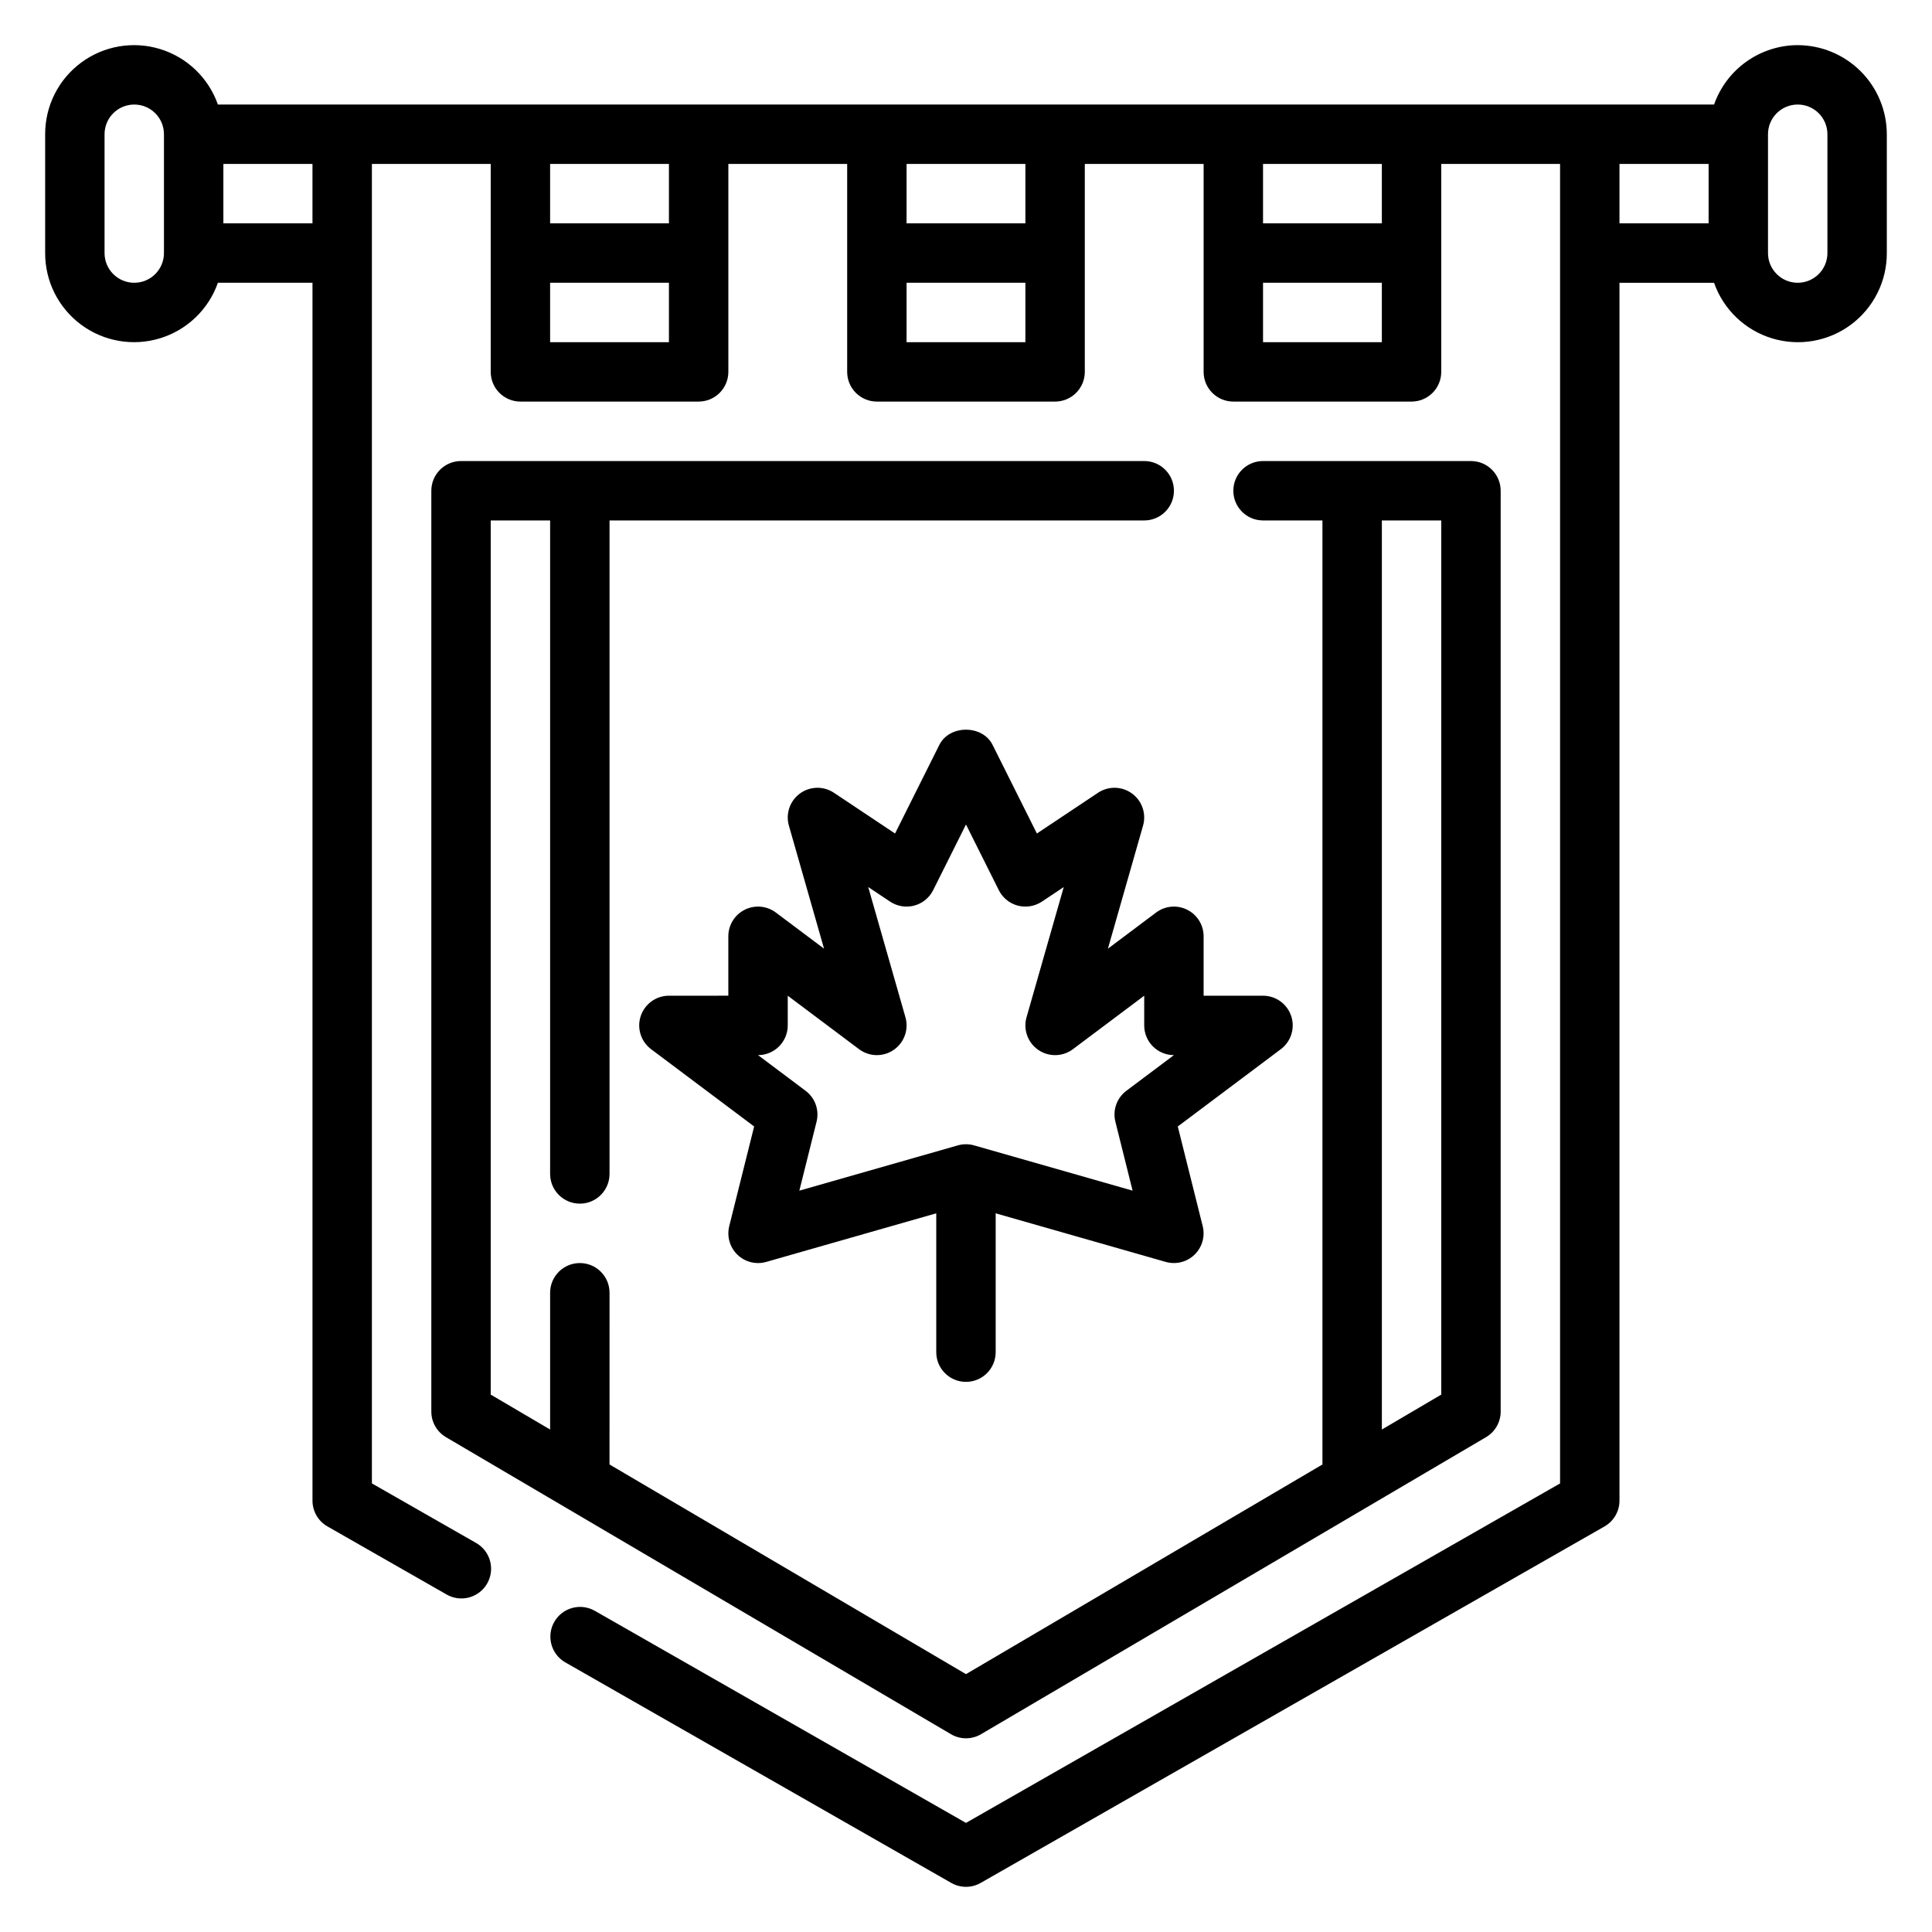
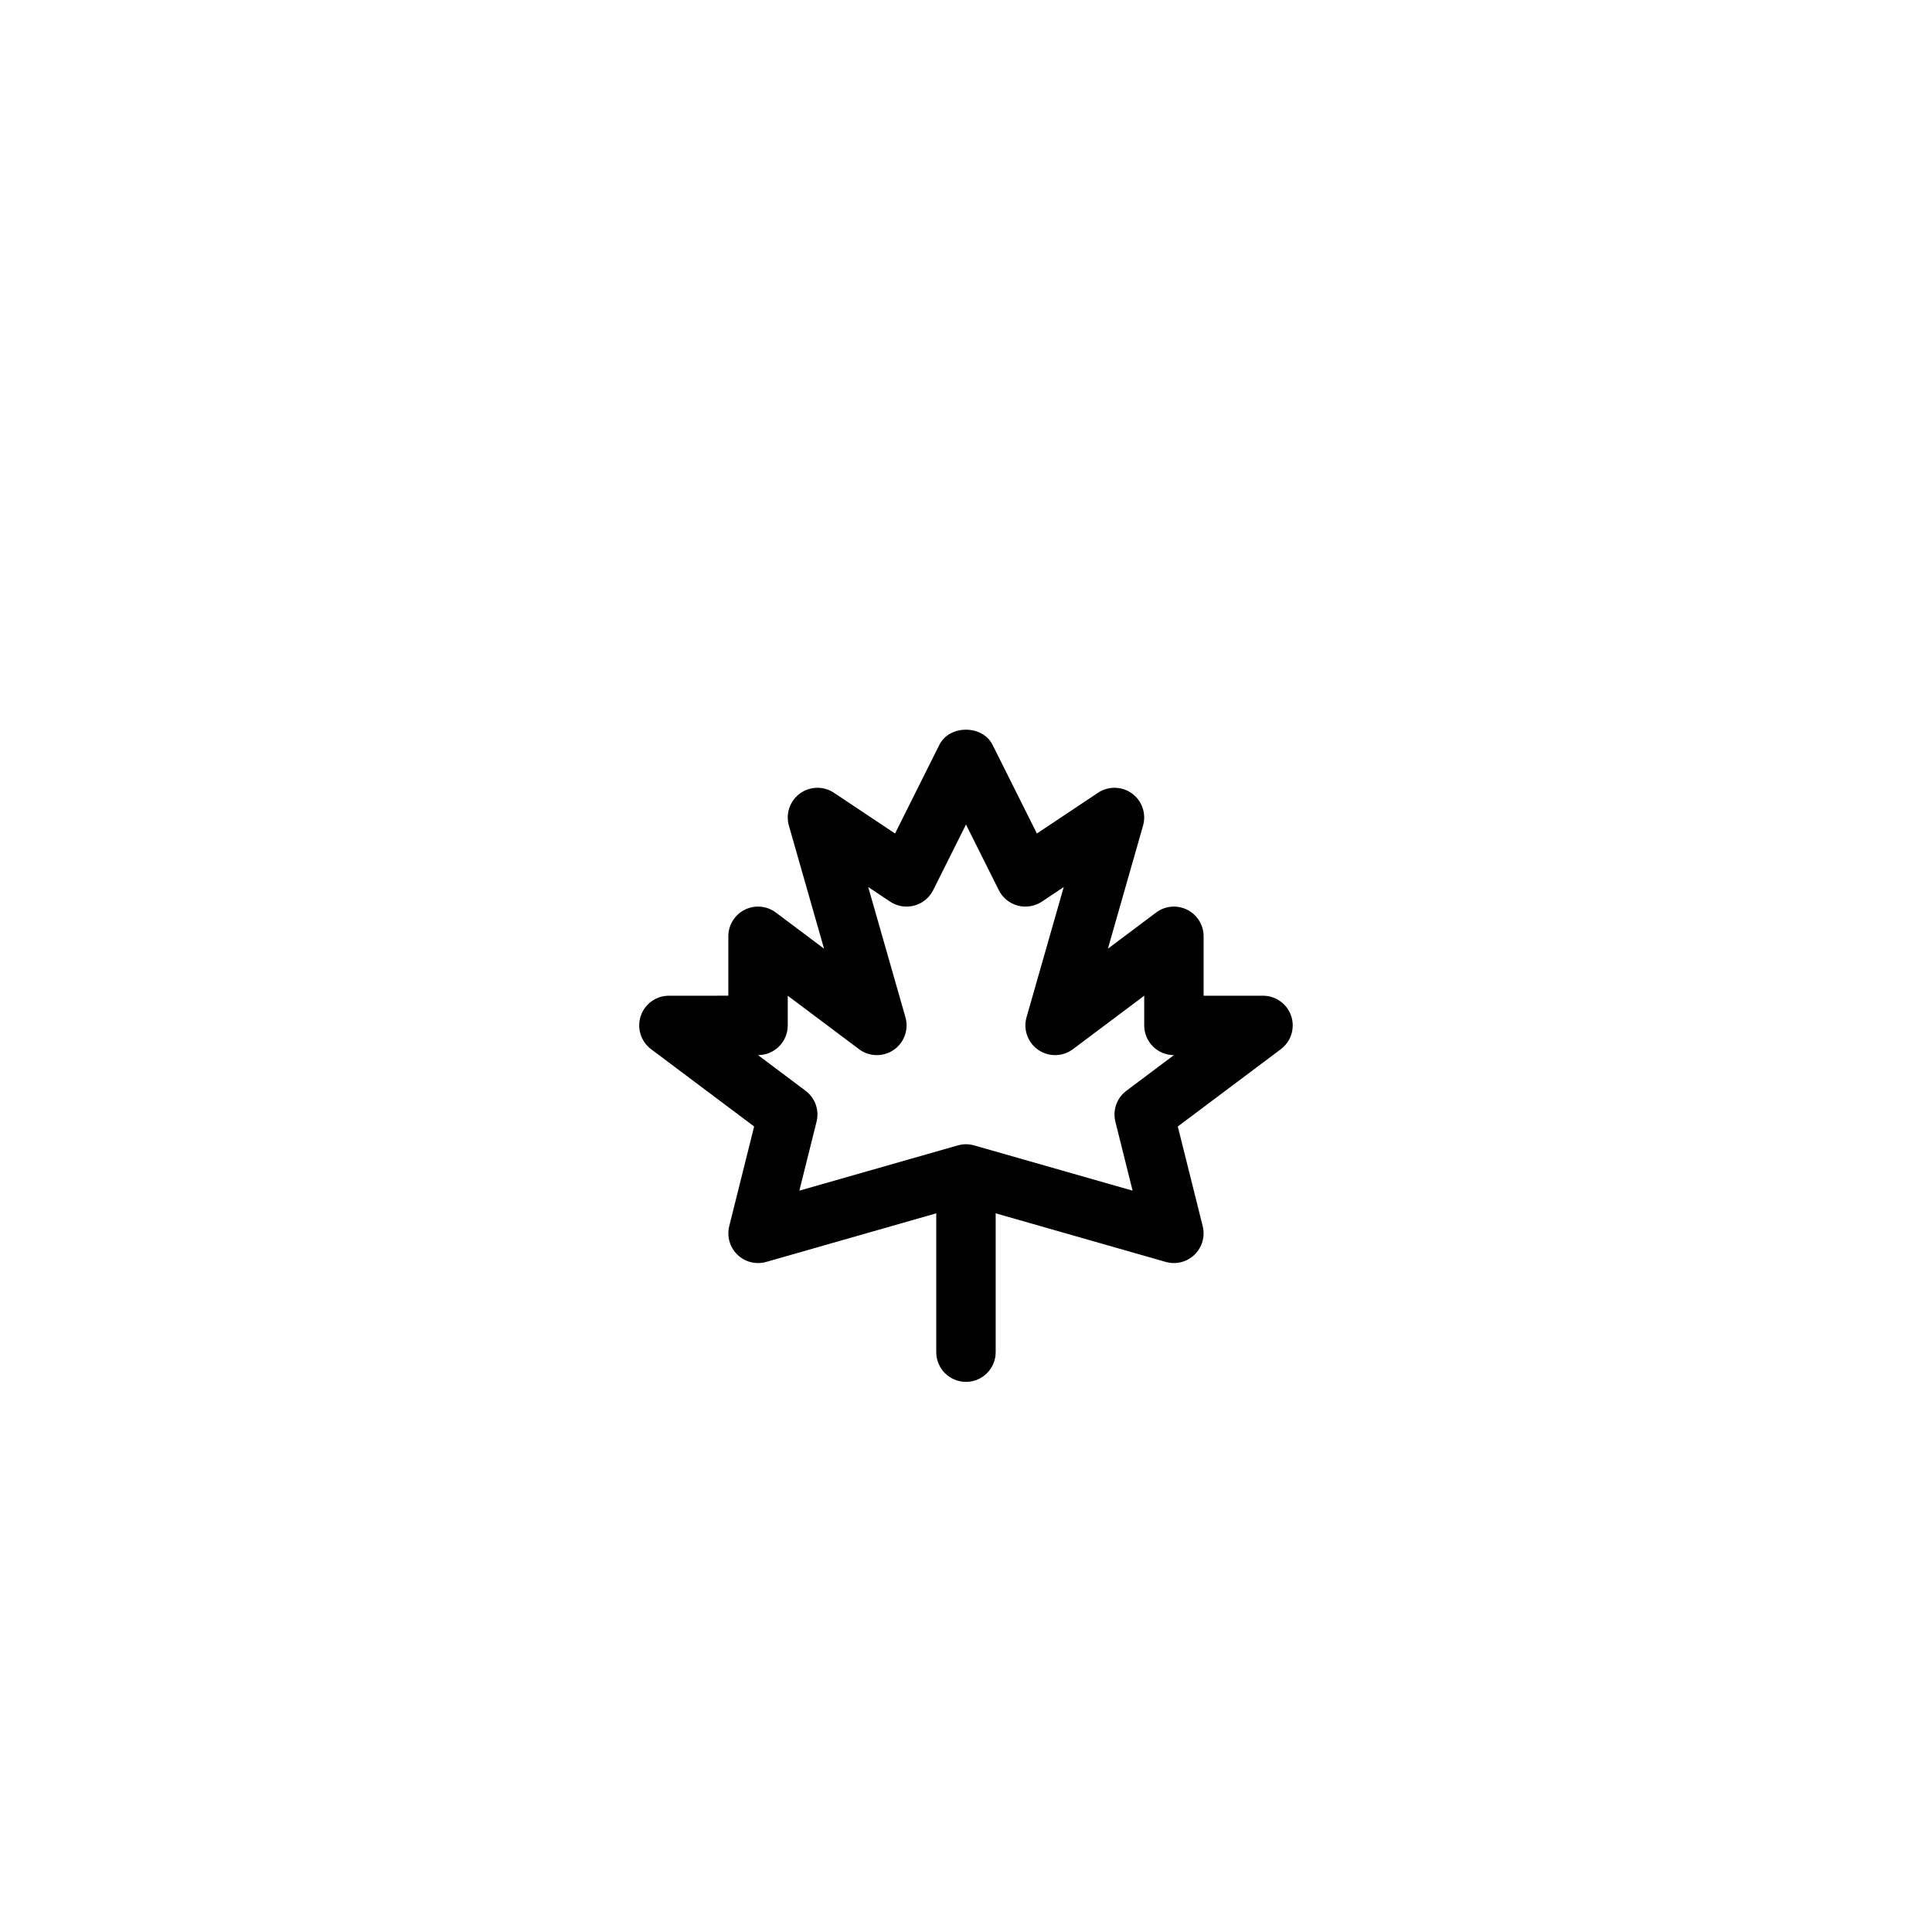
<svg xmlns="http://www.w3.org/2000/svg" fill="#000000" width="800px" height="800px" version="1.1" viewBox="144 144 512 512">
  <g>
-     <path d="m620.41 155.96c-4.867 0.016-9.609 1.539-13.578 4.356-3.969 2.82-6.969 6.797-8.586 11.391h-396.5c-2.481-7.059-8.168-12.52-15.32-14.711-7.152-2.191-14.922-0.855-20.93 3.602-6.012 4.453-9.547 11.5-9.531 18.98v31.488c-0.016 7.481 3.519 14.527 9.531 18.98 6.008 4.457 13.777 5.793 20.93 3.602 7.152-2.195 12.84-7.652 15.32-14.711h25.066v322.75c0 2.824 1.516 5.434 3.969 6.832l31.488 17.992c1.812 1.074 3.984 1.375 6.019 0.836 2.039-0.539 3.773-1.875 4.82-3.703 1.047-1.832 1.316-4.004 0.746-6.035-0.57-2.027-1.93-3.746-3.777-4.762l-27.52-15.73v-349.67h31.488v55.105c0 2.086 0.828 4.09 2.305 5.566 1.477 1.477 3.481 2.305 5.566 2.305h47.23c2.09 0 4.094-0.828 5.566-2.305 1.477-1.477 2.309-3.481 2.309-5.566v-55.105h31.488v55.105c0 2.086 0.828 4.09 2.305 5.566 1.477 1.477 3.477 2.305 5.566 2.305h47.23c2.09 0 4.09-0.828 5.566-2.305 1.477-1.477 2.309-3.481 2.309-5.566v-55.105h31.488v55.105c0 2.086 0.828 4.09 2.305 5.566s3.477 2.305 5.566 2.305h47.23c2.09 0 4.09-0.828 5.566-2.305 1.477-1.477 2.305-3.481 2.305-5.566v-55.105h31.488v349.68l-157.44 89.961-98.43-56.246-0.004 0.004c-3.769-2.102-8.527-0.777-10.668 2.969-2.141 3.746-0.867 8.52 2.859 10.699l102.34 58.477c2.418 1.387 5.391 1.387 7.809 0l165.31-94.465c2.453-1.398 3.969-4.008 3.969-6.832v-322.75h25.066c2.481 7.059 8.168 12.52 15.32 14.711 7.156 2.191 14.922 0.855 20.934-3.598 6.012-4.457 9.547-11.504 9.527-18.984v-31.488c-0.008-6.262-2.496-12.266-6.926-16.691-4.426-4.426-10.43-6.918-16.691-6.926zm-432.96 55.105c0 4.348-3.523 7.871-7.871 7.871-4.348 0-7.871-3.523-7.871-7.871v-31.488c0-4.348 3.523-7.871 7.871-7.871 4.348 0 7.871 3.523 7.871 7.871zm39.359-7.871h-23.613v-15.746h23.613zm62.977 31.488v-15.746h31.488v15.746zm31.488-31.488h-31.488v-15.746h31.488zm62.977 31.488v-15.746h31.488v15.746zm31.488-31.488h-31.488v-15.746h31.488zm62.977 31.488v-15.746h31.488v15.746zm31.488-31.488h-31.488v-15.746h31.488zm62.977-15.742h23.617v15.742h-23.617zm55.105 23.617v-0.004c0 4.348-3.527 7.871-7.875 7.871-4.348 0-7.871-3.523-7.871-7.871v-31.488c0-4.348 3.523-7.871 7.871-7.871 4.348 0 7.875 3.523 7.875 7.871z" />
-     <path d="m447.23 266.18h-181.05c-4.348 0-7.875 3.523-7.875 7.871v244.03c0 2.789 1.477 5.371 3.883 6.785l133.82 78.711c2.465 1.453 5.519 1.453 7.981 0l133.82-78.711c2.406-1.414 3.883-3.996 3.883-6.785v-244.03c0-2.09-0.828-4.09-2.305-5.566-1.477-1.477-3.481-2.305-5.566-2.305h-55.105c-4.348 0-7.871 3.523-7.871 7.871s3.523 7.871 7.871 7.871h15.742v250.18l-94.465 55.562-94.465-55.562 0.004-45.508c0-4.348-3.523-7.871-7.871-7.871-4.348 0-7.875 3.523-7.875 7.871v36.246l-15.742-9.258v-231.66h15.742v173.18c0 4.348 3.527 7.875 7.875 7.875 4.348 0 7.871-3.527 7.871-7.875v-173.18h141.7c4.348 0 7.871-3.523 7.871-7.871s-3.523-7.871-7.871-7.871zm62.977 15.742h15.742v231.66l-15.742 9.258z" />
    <path d="m458.62 385.09c-2.668-1.336-5.863-1.047-8.246 0.746l-12.766 9.574 9.312-32.602v-0.004c0.906-3.172-0.262-6.574-2.926-8.52-2.668-1.945-6.262-2.023-9.008-0.191l-16.199 10.797-11.754-23.512c-2.668-5.336-11.414-5.336-14.082 0l-11.754 23.512-16.195-10.797c-2.746-1.832-6.344-1.754-9.008 0.191s-3.836 5.348-2.926 8.52l9.312 32.602-12.77-9.574c-2.387-1.789-5.578-2.074-8.242-0.742-2.668 1.332-4.352 4.059-4.352 7.039v15.742l-15.746 0.004c-3.387 0-6.394 2.168-7.469 5.383-1.07 3.215 0.035 6.754 2.746 8.785l27.309 20.484-6.602 26.418h0.004c-0.68 2.727 0.145 5.613 2.168 7.566 2.019 1.953 4.93 2.684 7.633 1.91l45.059-12.879v36.797c0 4.348 3.527 7.871 7.875 7.871s7.871-3.523 7.871-7.871v-36.797l45.059 12.875c2.703 0.773 5.613 0.047 7.637-1.91 2.019-1.953 2.848-4.836 2.168-7.562l-6.602-26.418 27.309-20.484c2.711-2.031 3.816-5.57 2.746-8.785s-4.082-5.383-7.469-5.383h-15.742v-15.746c0-2.981-1.688-5.707-4.352-7.039zm-16.117 47.977c-2.535 1.898-3.684 5.129-2.914 8.199l4.562 18.27-41.992-11.996c-1.414-0.406-2.914-0.406-4.332 0l-41.992 11.996 4.562-18.27c0.77-3.07-0.379-6.301-2.914-8.199l-12.594-9.449c2.086 0 4.09-0.828 5.566-2.305 1.477-1.477 2.305-3.477 2.305-5.566v-7.871l18.895 14.168c2.703 2.031 6.402 2.106 9.188 0.188 2.785-1.918 4.035-5.398 3.106-8.648l-9.863-34.508 5.797 3.863c1.879 1.25 4.207 1.637 6.387 1.059 2.184-0.582 4.012-2.07 5.023-4.09l8.703-17.406 8.703 17.406h-0.004c1.012 2.019 2.84 3.508 5.023 4.09 2.184 0.578 4.508 0.191 6.387-1.059l5.797-3.863-9.859 34.508c-0.93 3.25 0.32 6.731 3.106 8.648 2.785 1.918 6.481 1.844 9.188-0.188l18.891-14.168v7.871c0 2.09 0.828 4.09 2.305 5.566 1.477 1.477 3.481 2.305 5.566 2.305z" />
  </g>
</svg>